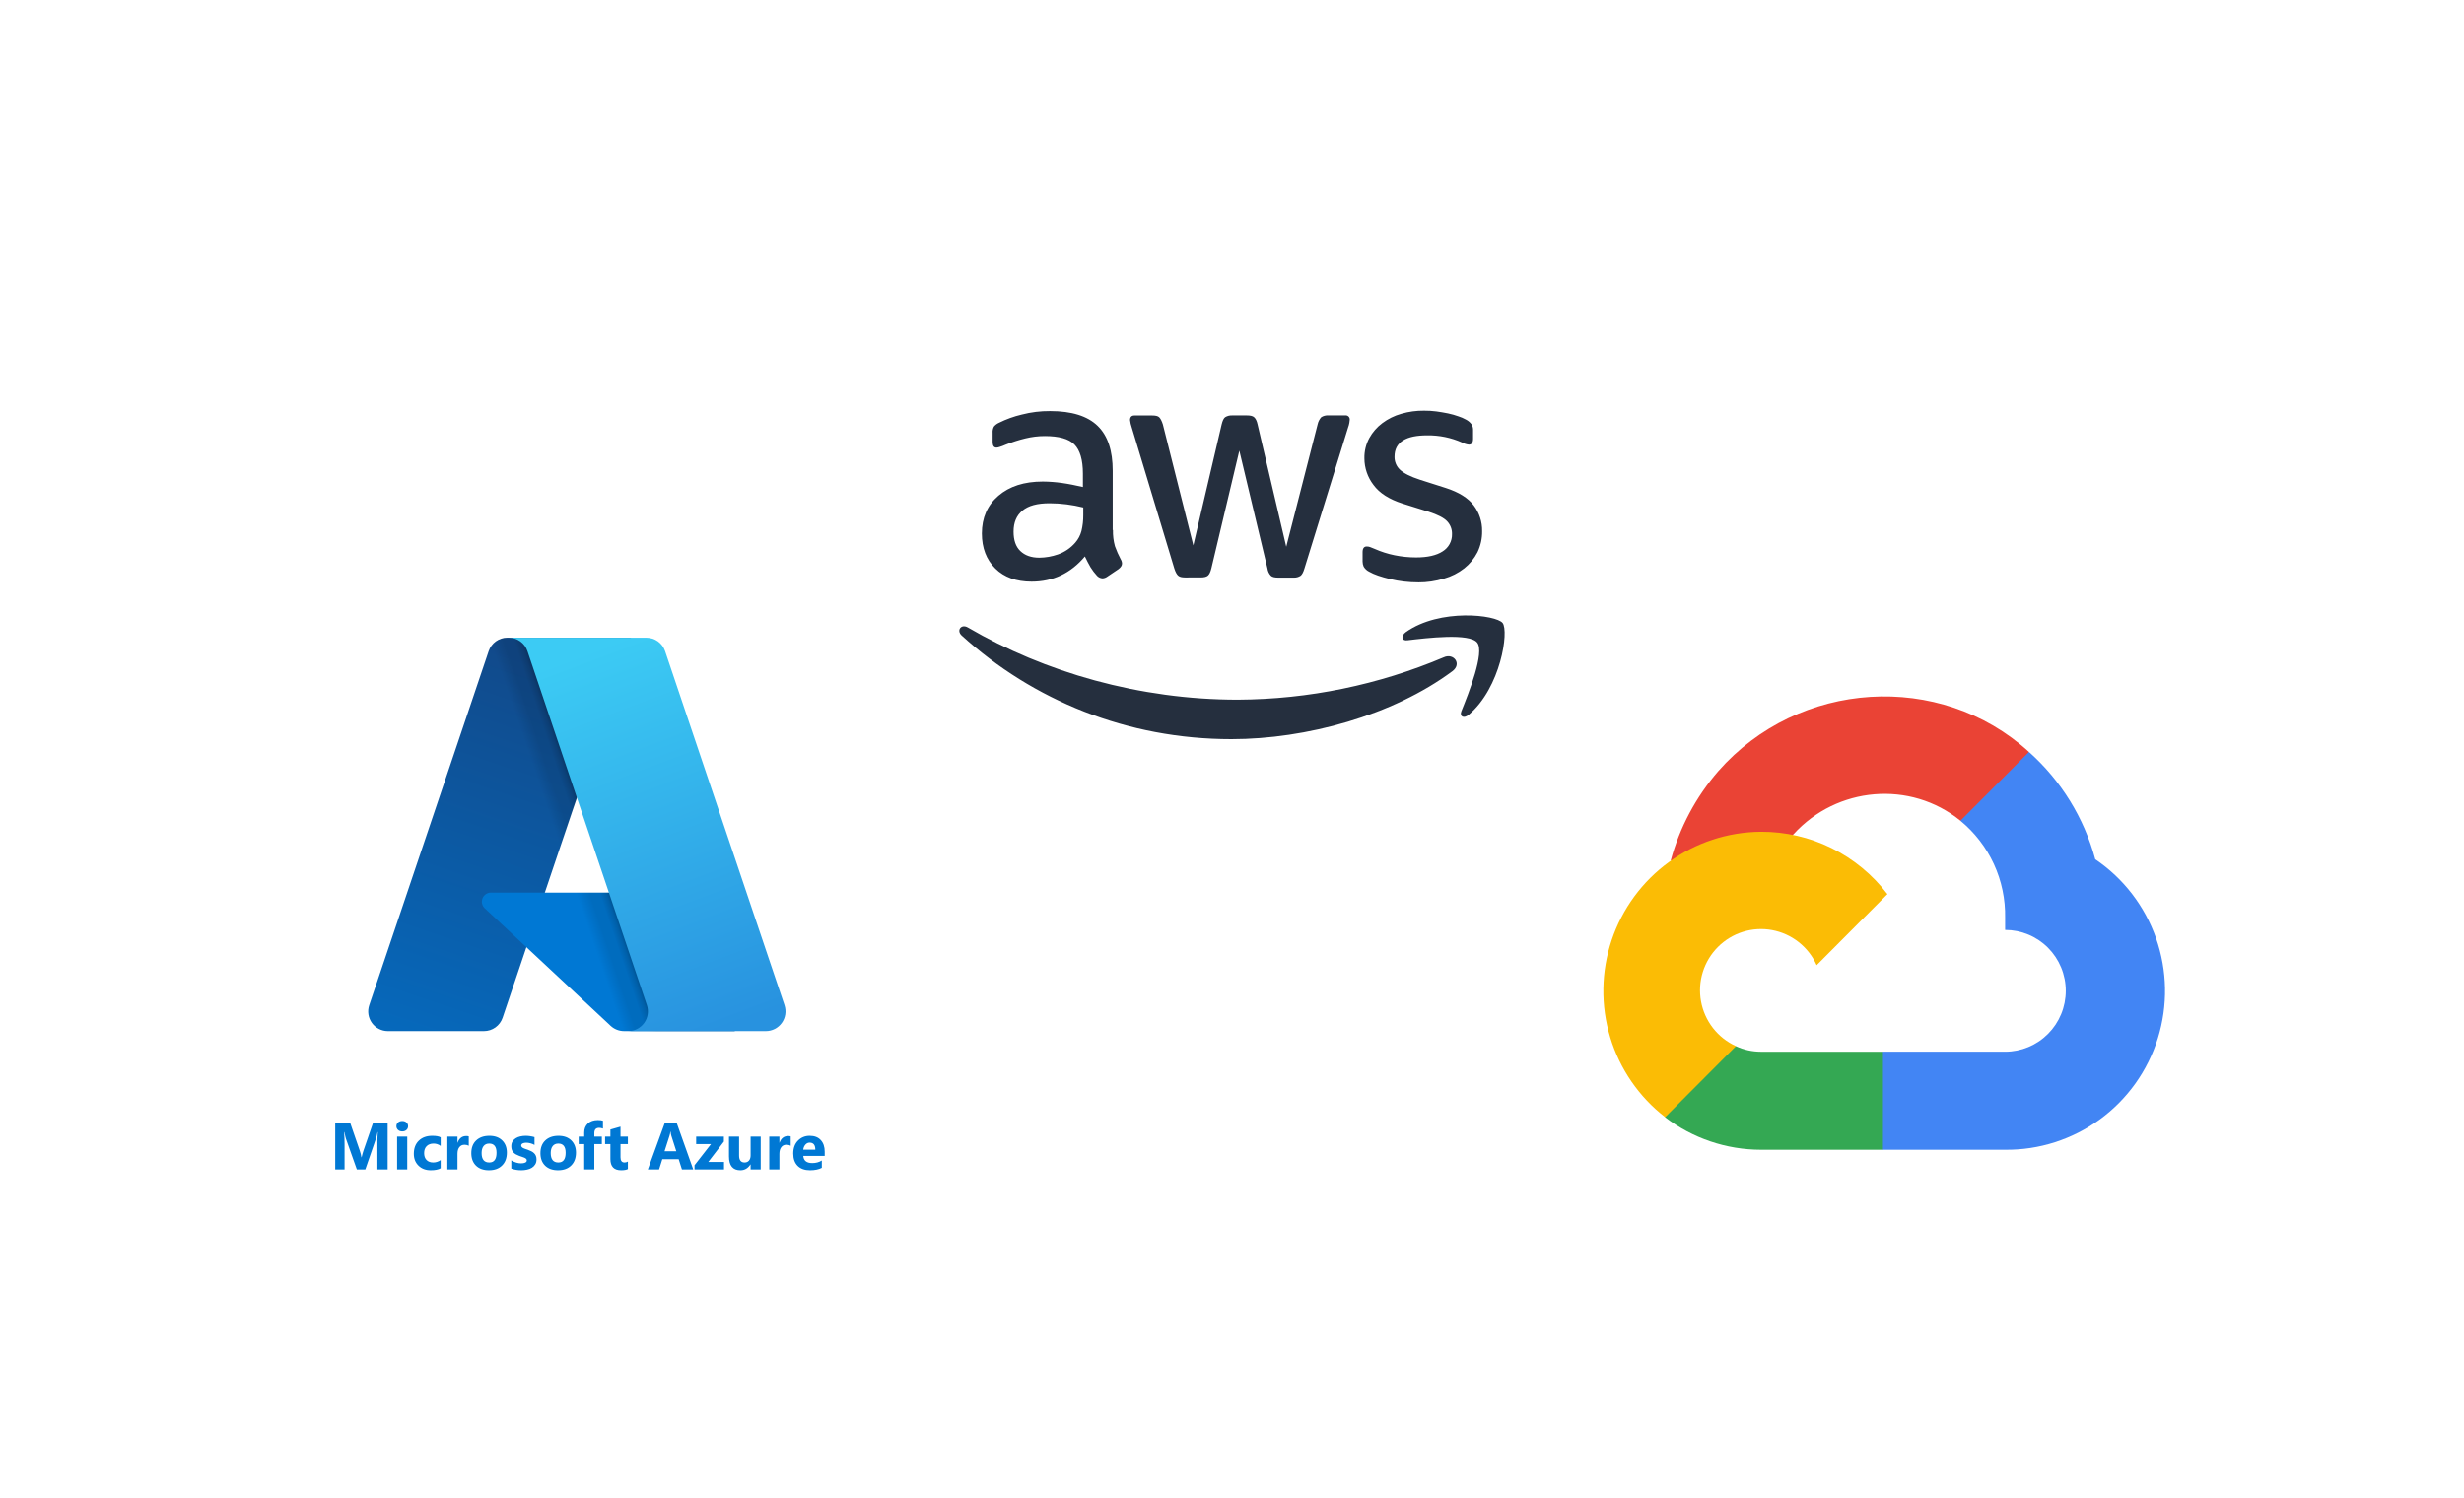
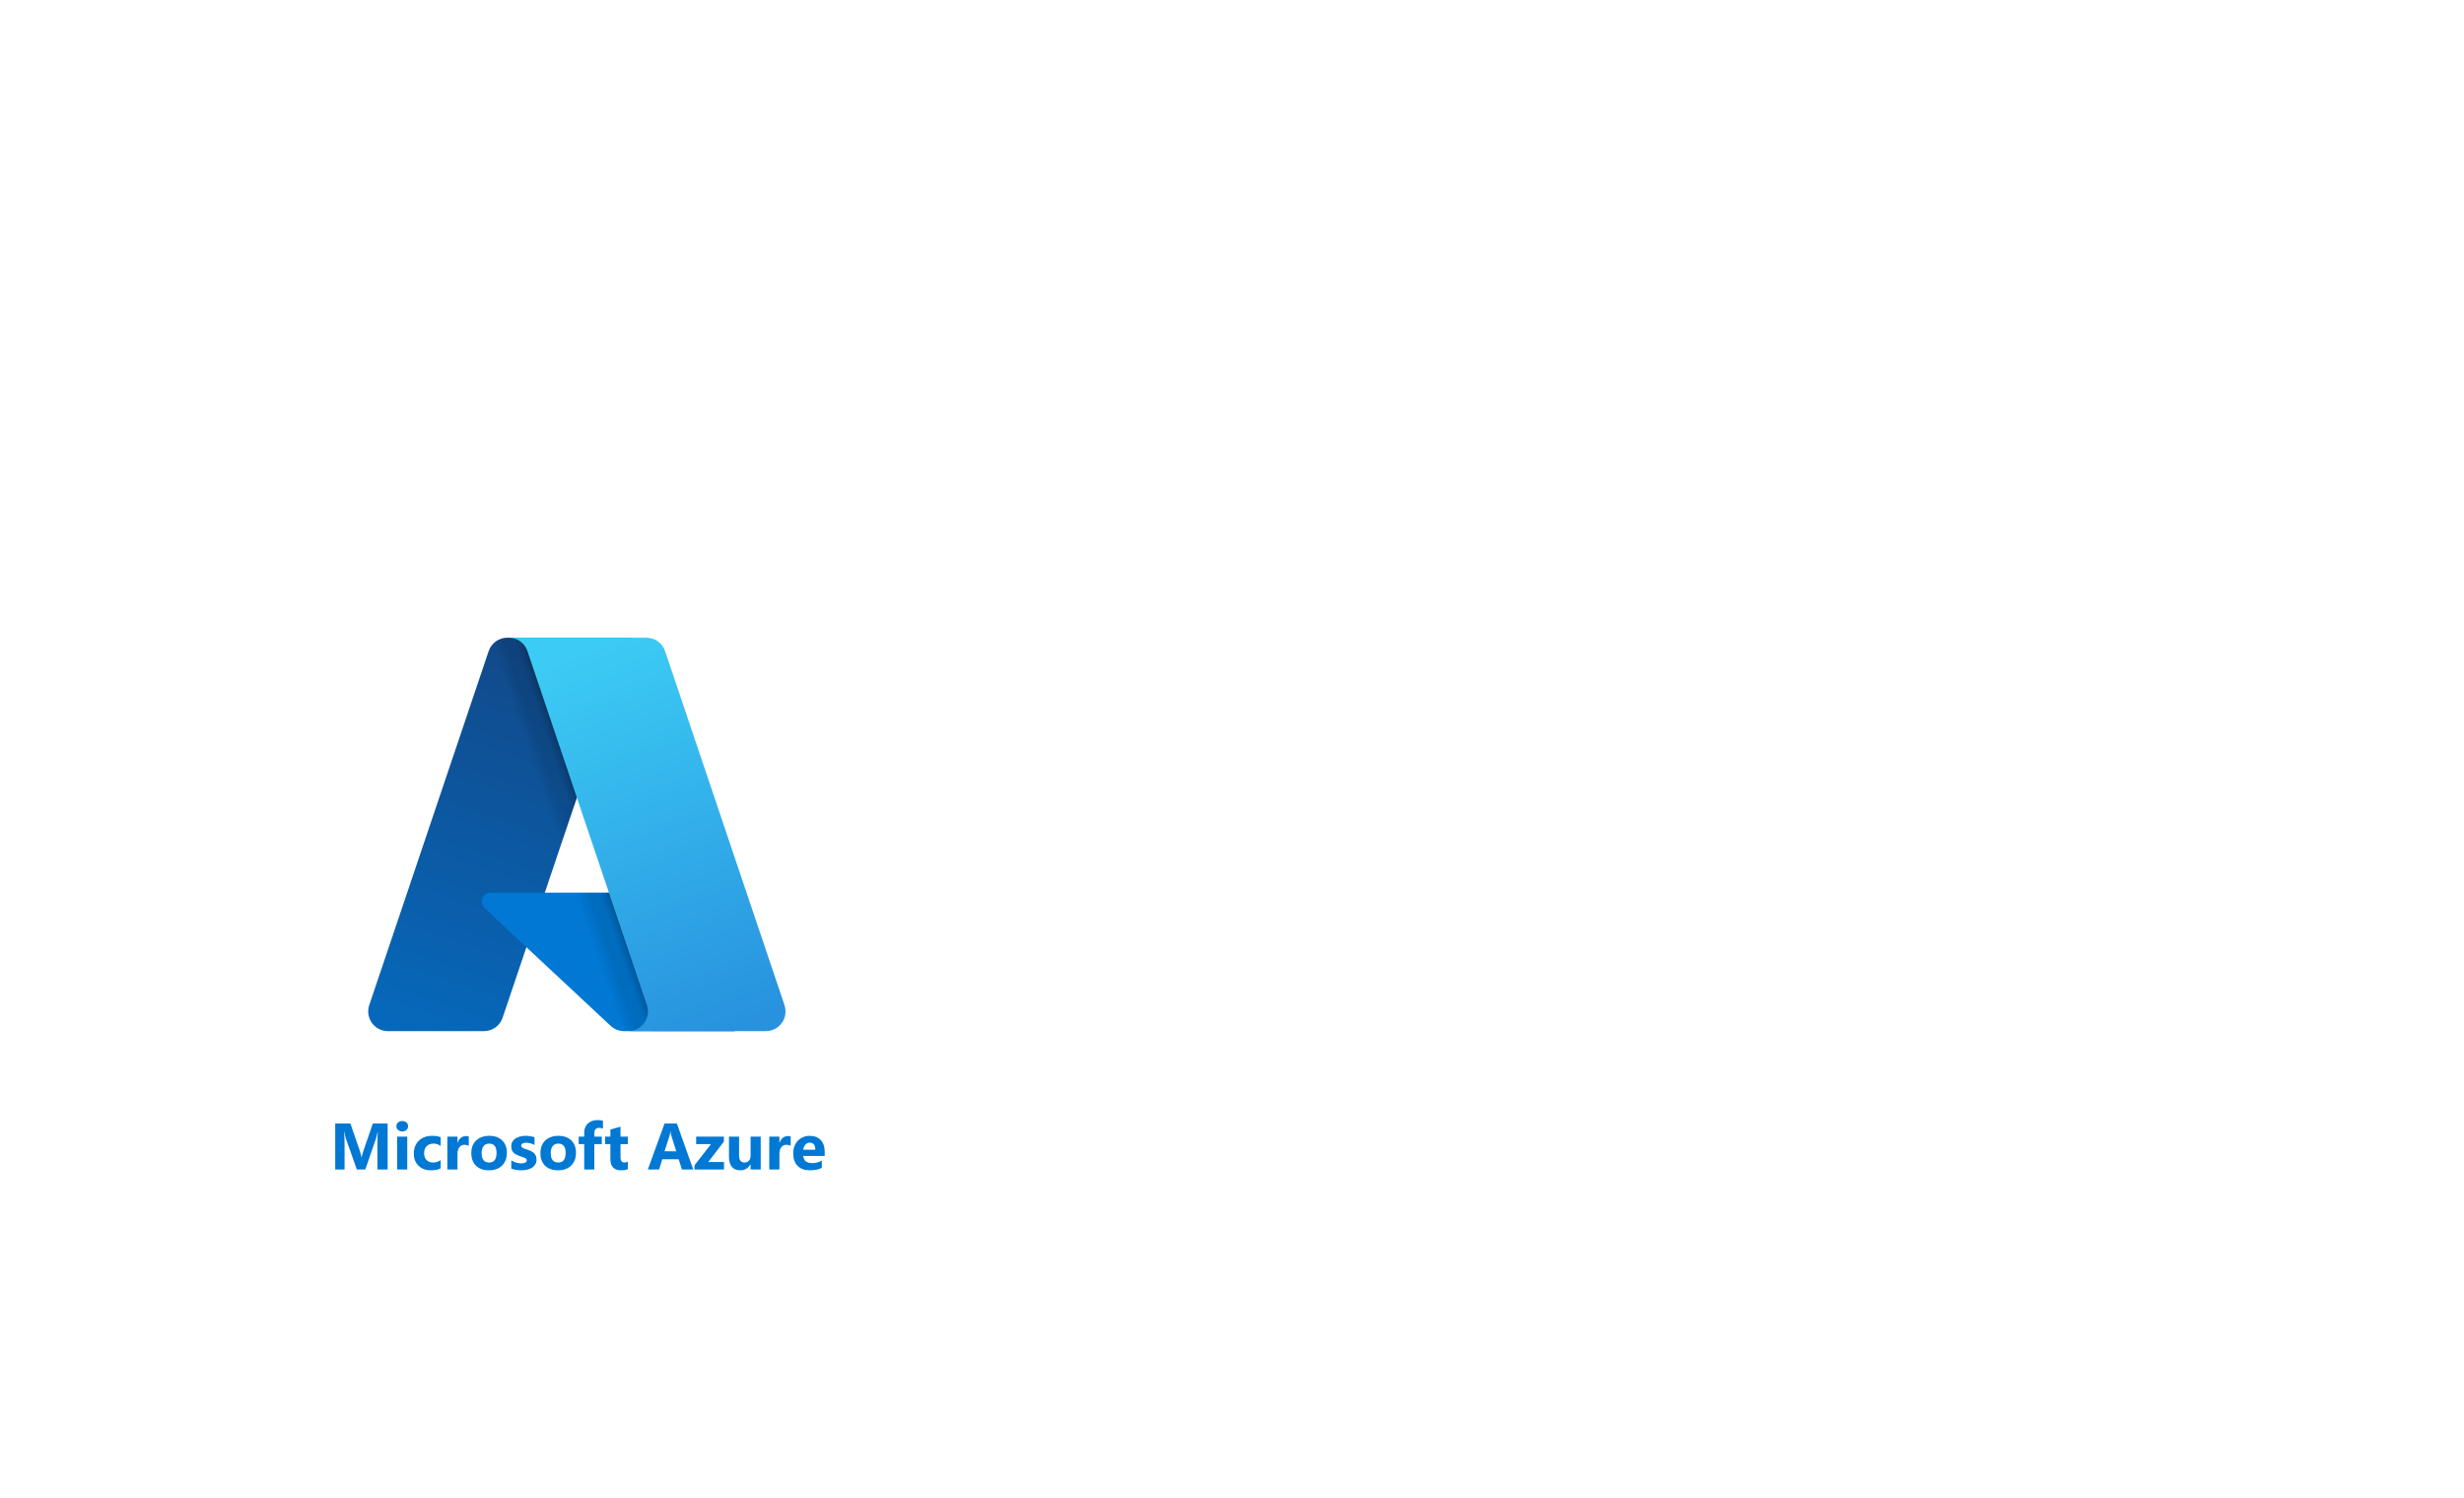
<svg xmlns="http://www.w3.org/2000/svg" width="750" height="456" viewBox="0 0 750 456" fill="none">
  <g filter="url(#filter0_d_13522_9078)">
-     <rect x="438.281" y="145" width="271" height="271" rx="135.5" fill="white" />
    <g clip-path="url(#clip0_13522_9078)">
-       <path d="M601.722 250.101L616.584 235.181L617.586 228.898C590.493 204.168 547.449 206.971 523.015 234.745C516.191 242.613 511.234 251.933 508.52 262.003L513.864 261.252L543.588 256.33L545.886 253.977C559.105 239.392 581.469 237.434 596.739 249.839L601.722 250.101Z" fill="#EA4335" />
      <path d="M637.759 261.567C634.348 248.937 627.337 237.583 617.586 228.898L596.719 249.839C601.063 253.403 604.544 257.91 606.901 263.021C609.258 268.132 610.429 273.713 610.325 279.344V283.079C612.75 283.079 615.15 283.558 617.39 284.49C619.63 285.421 621.666 286.786 623.38 288.507C625.095 290.228 626.455 292.271 627.382 294.52C628.31 296.769 628.788 299.179 628.788 301.613C628.788 304.047 628.31 306.457 627.382 308.706C626.455 310.954 625.095 312.997 623.38 314.718C621.666 316.439 619.63 317.805 617.39 318.736C615.15 319.668 612.75 320.147 610.325 320.147H573.139L569.492 324.13V346.486L573.139 350H610.325C620.684 350.111 630.802 346.866 639.177 340.746C647.553 334.627 653.74 325.96 656.82 316.031C659.9 306.102 659.709 295.441 656.276 285.63C652.842 275.819 646.348 267.38 637.759 261.567Z" fill="#4285F4" />
-       <path d="M536.007 350H573.139V320.154H536.007C533.378 320.155 530.78 319.583 528.392 318.477L523.122 320.1L508.159 335.02L506.823 340.103C515.212 346.516 525.463 349.992 536.007 350Z" fill="#34A853" />
+       <path d="M536.007 350H573.139V320.154H536.007C533.378 320.155 530.78 319.583 528.392 318.477L523.122 320.1L508.159 335.02C515.212 346.516 525.463 349.992 536.007 350Z" fill="#34A853" />
      <path d="M536.007 253.192C525.952 253.259 516.169 256.475 508.021 262.391C499.874 268.307 493.77 276.628 490.56 286.194C487.349 295.76 487.194 306.094 490.114 315.753C493.034 325.412 498.885 333.915 506.85 340.076L528.392 318.45C525.652 317.21 523.253 315.32 521.401 312.944C519.549 310.567 518.299 307.775 517.759 304.807C517.219 301.838 517.405 298.783 518.3 295.902C519.196 293.022 520.775 290.403 522.901 288.27C525.027 286.137 527.637 284.555 530.507 283.658C533.377 282.761 536.421 282.577 539.378 283.122C542.334 283.666 545.115 284.923 547.481 286.785C549.846 288.646 551.727 291.056 552.96 293.808L574.496 272.182C569.975 266.25 564.148 261.449 557.471 258.155C550.793 254.86 543.447 253.162 536.007 253.192Z" fill="#FBBC05" />
    </g>
  </g>
  <g filter="url(#filter1_d_13522_9078)">
    <rect x="40.719" y="145" width="271" height="271" rx="135.5" fill="white" />
    <path d="M117.992 356H114.877V347.621C114.877 346.716 114.916 345.717 114.994 344.623H114.916C114.753 345.482 114.607 346.101 114.477 346.479L111.195 356H108.617L105.277 346.576C105.186 346.322 105.04 345.671 104.838 344.623H104.75C104.835 346.003 104.877 347.214 104.877 348.256V356H102.035V341.996H106.654L109.516 350.297C109.743 350.961 109.91 351.628 110.014 352.299H110.072C110.248 351.524 110.434 350.85 110.629 350.277L113.49 341.996H117.992V356ZM122.436 344.418C121.915 344.418 121.488 344.265 121.156 343.959C120.824 343.646 120.658 343.266 120.658 342.816C120.658 342.354 120.824 341.977 121.156 341.684C121.488 341.391 121.915 341.244 122.436 341.244C122.963 341.244 123.389 341.391 123.715 341.684C124.047 341.977 124.213 342.354 124.213 342.816C124.213 343.285 124.047 343.669 123.715 343.969C123.389 344.268 122.963 344.418 122.436 344.418ZM123.959 356H120.873V346H123.959V356ZM134.135 355.639C133.438 356.042 132.432 356.244 131.117 356.244C129.581 356.244 128.337 355.779 127.387 354.848C126.436 353.917 125.961 352.715 125.961 351.244C125.961 349.545 126.469 348.207 127.484 347.23C128.507 346.247 129.87 345.756 131.576 345.756C132.755 345.756 133.607 345.912 134.135 346.225V348.842C133.49 348.36 132.771 348.119 131.977 348.119C131.091 348.119 130.388 348.38 129.867 348.9C129.353 349.415 129.096 350.128 129.096 351.039C129.096 351.924 129.343 352.621 129.838 353.129C130.333 353.63 131.013 353.881 131.879 353.881C132.647 353.881 133.399 353.64 134.135 353.158V355.639ZM142.689 348.783C142.318 348.581 141.885 348.48 141.391 348.48C140.72 348.48 140.196 348.728 139.818 349.223C139.441 349.711 139.252 350.378 139.252 351.225V356H136.166V346H139.252V347.855H139.291C139.779 346.501 140.658 345.824 141.928 345.824C142.253 345.824 142.507 345.863 142.689 345.941V348.783ZM148.822 356.244C147.156 356.244 145.844 355.779 144.887 354.848C143.936 353.91 143.461 352.641 143.461 351.039C143.461 349.385 143.956 348.093 144.945 347.162C145.935 346.225 147.273 345.756 148.959 345.756C150.619 345.756 151.921 346.225 152.865 347.162C153.809 348.093 154.281 349.327 154.281 350.863C154.281 352.523 153.793 353.835 152.816 354.799C151.846 355.762 150.515 356.244 148.822 356.244ZM148.9 348.119C148.171 348.119 147.605 348.37 147.201 348.871C146.798 349.372 146.596 350.082 146.596 351C146.596 352.921 147.37 353.881 148.92 353.881C150.398 353.881 151.137 352.895 151.137 350.922C151.137 349.053 150.391 348.119 148.9 348.119ZM155.629 355.736V353.236C156.137 353.542 156.641 353.77 157.143 353.92C157.65 354.07 158.129 354.145 158.578 354.145C159.125 354.145 159.555 354.07 159.867 353.92C160.186 353.77 160.346 353.542 160.346 353.236C160.346 353.041 160.274 352.878 160.131 352.748C159.988 352.618 159.802 352.504 159.574 352.406C159.353 352.309 159.109 352.221 158.842 352.143C158.575 352.064 158.318 351.977 158.07 351.879C157.673 351.729 157.322 351.57 157.016 351.4C156.716 351.225 156.462 351.023 156.254 350.795C156.052 350.567 155.896 350.303 155.785 350.004C155.681 349.704 155.629 349.35 155.629 348.939C155.629 348.38 155.749 347.898 155.99 347.494C156.238 347.09 156.563 346.762 156.967 346.508C157.377 346.247 157.842 346.059 158.363 345.941C158.891 345.818 159.438 345.756 160.004 345.756C160.447 345.756 160.896 345.792 161.352 345.863C161.807 345.928 162.257 346.026 162.699 346.156V348.539C162.309 348.311 161.889 348.142 161.439 348.031C160.997 347.914 160.561 347.855 160.131 347.855C159.929 347.855 159.737 347.875 159.555 347.914C159.379 347.947 159.223 347.999 159.086 348.07C158.949 348.135 158.842 348.223 158.764 348.334C158.686 348.438 158.646 348.559 158.646 348.695C158.646 348.878 158.705 349.034 158.822 349.164C158.939 349.294 159.092 349.408 159.281 349.506C159.47 349.597 159.678 349.682 159.906 349.76C160.141 349.831 160.372 349.906 160.6 349.984C161.01 350.128 161.381 350.284 161.713 350.453C162.045 350.622 162.328 350.821 162.562 351.049C162.803 351.277 162.986 351.544 163.109 351.85C163.24 352.156 163.305 352.52 163.305 352.943C163.305 353.536 163.174 354.044 162.914 354.467C162.66 354.883 162.318 355.225 161.889 355.492C161.465 355.753 160.974 355.941 160.414 356.059C159.861 356.182 159.285 356.244 158.686 356.244C157.585 356.244 156.566 356.075 155.629 355.736ZM169.857 356.244C168.191 356.244 166.879 355.779 165.922 354.848C164.971 353.91 164.496 352.641 164.496 351.039C164.496 349.385 164.991 348.093 165.98 347.162C166.97 346.225 168.308 345.756 169.994 345.756C171.654 345.756 172.956 346.225 173.9 347.162C174.844 348.093 175.316 349.327 175.316 350.863C175.316 352.523 174.828 353.835 173.852 354.799C172.882 355.762 171.55 356.244 169.857 356.244ZM169.936 348.119C169.206 348.119 168.64 348.37 168.236 348.871C167.833 349.372 167.631 350.082 167.631 351C167.631 352.921 168.406 353.881 169.955 353.881C171.433 353.881 172.172 352.895 172.172 350.922C172.172 349.053 171.426 348.119 169.936 348.119ZM183.529 343.559C183.132 343.402 182.751 343.324 182.387 343.324C181.397 343.324 180.902 343.861 180.902 344.936V346H183.188V348.275H180.902V356H177.826V348.275H176.146V346H177.826V344.76C177.826 343.62 178.197 342.702 178.939 342.006C179.682 341.309 180.691 340.961 181.967 340.961C182.592 340.961 183.113 341.026 183.529 341.156V343.559ZM191.117 355.883C190.661 356.124 189.975 356.244 189.057 356.244C186.882 356.244 185.795 355.115 185.795 352.855V348.275H184.174V346H185.795V343.842L188.871 342.963V346H191.117V348.275H188.871V352.318C188.871 353.36 189.285 353.881 190.111 353.881C190.437 353.881 190.772 353.786 191.117 353.598V355.883ZM211.01 356H207.572L206.576 352.885H201.596L200.609 356H197.191L202.289 341.996H206.029L211.01 356ZM205.854 350.463L204.35 345.756C204.239 345.404 204.161 344.984 204.115 344.496H204.037C204.005 344.906 203.923 345.313 203.793 345.717L202.27 350.463H205.854ZM220.375 356H211.4V354.721L216.42 348.275H211.898V346H220.336V347.523L215.58 353.725H220.375V356ZM231.547 356H228.471V354.477H228.422C227.66 355.655 226.641 356.244 225.365 356.244C223.048 356.244 221.889 354.841 221.889 352.035V346H224.965V351.762C224.965 353.174 225.525 353.881 226.645 353.881C227.198 353.881 227.641 353.689 227.973 353.305C228.305 352.914 228.471 352.387 228.471 351.723V346H231.547V356ZM240.678 348.783C240.307 348.581 239.874 348.48 239.379 348.48C238.708 348.48 238.184 348.728 237.807 349.223C237.429 349.711 237.24 350.378 237.24 351.225V356H234.154V346H237.24V347.855H237.279C237.768 346.501 238.646 345.824 239.916 345.824C240.242 345.824 240.495 345.863 240.678 345.941V348.783ZM251.029 351.879H244.506C244.61 353.331 245.525 354.057 247.25 354.057C248.35 354.057 249.317 353.796 250.15 353.275V355.502C249.226 355.997 248.025 356.244 246.547 356.244C244.932 356.244 243.679 355.798 242.787 354.906C241.895 354.008 241.449 352.758 241.449 351.156C241.449 349.496 241.931 348.181 242.895 347.211C243.858 346.241 245.043 345.756 246.449 345.756C247.908 345.756 249.034 346.189 249.828 347.055C250.629 347.921 251.029 349.096 251.029 350.58V351.879ZM248.168 349.984C248.168 348.552 247.589 347.836 246.43 347.836C245.935 347.836 245.505 348.041 245.141 348.451C244.783 348.861 244.564 349.372 244.486 349.984H248.168Z" fill="#0078D4" />
    <g clip-path="url(#clip1_13522_9078)">
      <path d="M154.422 194.121H192.009L152.99 309.799C152.79 310.39 152.5 310.946 152.129 311.447C151.759 311.949 151.313 312.389 150.807 312.753C150.3 313.116 149.741 313.399 149.147 313.59C148.553 313.78 147.934 313.879 147.312 313.879H118.06C117.11 313.879 116.173 313.653 115.328 313.218C114.483 312.784 113.753 312.155 113.199 311.382C112.645 310.61 112.282 309.717 112.141 308.777C112 307.837 112.086 306.876 112.389 305.976L148.742 198.197C148.941 197.607 149.231 197.051 149.603 196.549C149.973 196.047 150.421 195.608 150.926 195.244C151.432 194.88 151.991 194.598 152.585 194.407C153.179 194.217 153.798 194.118 154.421 194.118V194.12L154.422 194.121Z" fill="url(#paint0_linear_13522_9078)" />
      <path d="M223.711 313.879H189.961C189.584 313.879 189.208 313.844 188.837 313.772C188.467 313.702 188.103 313.598 187.752 313.459C187.401 313.321 187.065 313.15 186.745 312.95C186.427 312.748 186.127 312.518 185.851 312.261L147.551 276.492C147.146 276.113 146.864 275.622 146.742 275.082C146.619 274.541 146.662 273.976 146.865 273.46C147.068 272.945 147.422 272.502 147.88 272.19C148.339 271.879 148.88 271.712 149.435 271.712H209.038L223.708 313.88L223.711 313.879Z" fill="#0078D4" />
      <path d="M192.144 194.121L165.833 271.72L208.824 271.711L223.57 313.879H189.947C189.599 313.875 189.251 313.844 188.908 313.782C188.565 313.72 188.229 313.629 187.901 313.509C187.246 313.27 186.635 312.92 186.098 312.475L160.244 288.345L153.006 309.69C152.819 310.223 152.561 310.73 152.241 311.195C151.598 312.131 150.718 312.88 149.692 313.366C149.181 313.607 148.64 313.78 148.084 313.879H118.077C117.118 313.882 116.172 313.653 115.319 313.212C114.466 312.771 113.732 312.131 113.179 311.346C112.625 310.561 112.269 309.655 112.14 308.704C112.011 307.752 112.113 306.783 112.437 305.879L148.731 198.279C148.92 197.677 149.205 197.11 149.573 196.599C149.94 196.087 150.388 195.636 150.896 195.265C151.404 194.893 151.969 194.604 152.568 194.41C153.166 194.217 153.794 194.118 154.424 194.121H192.146H192.144Z" fill="url(#paint1_linear_13522_9078)" />
      <path d="M238.784 305.976C239.087 306.876 239.172 307.836 239.033 308.777C238.892 309.716 238.53 310.609 237.977 311.382C237.423 312.154 236.693 312.783 235.848 313.218C235.003 313.652 234.067 313.878 233.116 313.879H191.225C192.174 313.879 193.111 313.651 193.957 313.218C194.802 312.784 195.533 312.154 196.087 311.382C196.641 310.611 197.003 309.717 197.144 308.777C197.286 307.837 197.2 306.876 196.897 305.976L160.542 198.194C160.142 197.007 159.379 195.975 158.362 195.244C157.857 194.88 157.298 194.599 156.705 194.409C156.113 194.218 155.494 194.121 154.873 194.121H196.763C197.386 194.121 198.003 194.218 198.597 194.409C199.19 194.599 199.748 194.882 200.255 195.244C200.76 195.608 201.206 196.047 201.576 196.548C201.946 197.048 202.235 197.604 202.435 198.194L238.79 305.976H238.784Z" fill="url(#paint2_linear_13522_9078)" />
    </g>
  </g>
  <g filter="url(#filter2_d_13522_9078)">
    <rect x="239.844" y="40" width="270" height="270" rx="135" fill="white" />
    <g clip-path="url(#clip2_13522_9078)">
      <path d="M338.765 161.319C338.721 162.989 338.925 164.657 339.37 166.267C339.86 167.644 340.451 168.982 341.138 170.271C341.383 170.654 341.517 171.097 341.525 171.552C341.525 172.109 341.195 172.662 340.476 173.219L336.997 175.557C336.582 175.858 336.09 176.032 335.579 176.057C334.95 176.014 334.359 175.736 333.924 175.276C333.179 174.471 332.512 173.596 331.934 172.662C331.386 171.709 330.833 170.662 330.223 169.381C325.918 174.502 320.509 177.06 313.995 177.057C309.353 177.057 305.657 175.724 302.953 173.052C300.249 170.381 298.864 166.824 298.864 162.376C298.864 157.648 300.523 153.805 303.889 150.919C307.254 148.033 311.731 146.581 317.417 146.581C319.376 146.597 321.331 146.745 323.27 147.024C325.312 147.305 327.41 147.748 329.618 148.248V144.186C329.618 139.962 328.734 137.014 327.023 135.29C325.312 133.567 322.296 132.729 318.041 132.729C316.033 132.729 314.032 132.972 312.081 133.452C310.05 133.945 308.057 134.582 306.115 135.357C305.489 135.641 304.844 135.883 304.186 136.081C303.901 136.177 303.603 136.233 303.302 136.248C302.527 136.248 302.14 135.69 302.14 134.524V131.8C302.082 131.127 302.216 130.451 302.527 129.852C302.945 129.347 303.474 128.948 304.073 128.686C306.288 127.582 308.623 126.741 311.031 126.181C313.844 125.453 316.74 125.098 319.644 125.124C326.214 125.124 331.017 126.629 334.109 129.629C337.2 132.629 338.689 137.195 338.689 143.314V161.333L338.765 161.319ZM316.368 169.762C318.3 169.739 320.215 169.401 322.041 168.762C324.066 168.055 325.874 166.828 327.283 165.2C328.178 164.177 328.825 162.96 329.174 161.643C329.556 160.059 329.741 158.434 329.727 156.805V154.476C328.054 154.061 326.359 153.743 324.65 153.524C322.925 153.303 321.189 153.191 319.45 153.19C315.749 153.19 313.045 153.909 311.225 155.414C309.405 156.919 308.512 159.038 308.512 161.819C308.512 164.433 309.173 166.381 310.554 167.714C311.934 169.048 313.83 169.762 316.368 169.762ZM360.703 175.771C359.706 175.771 359.044 175.6 358.604 175.214C358.165 174.829 357.777 174.1 357.441 173.043L344.47 130.052C344.219 129.343 344.049 128.606 343.965 127.857C343.965 126.967 344.404 126.467 345.288 126.467H350.701C351.745 126.467 352.464 126.633 352.851 127.019C353.239 127.405 353.627 128.133 353.958 129.19L363.232 166.009L371.854 129.171C372.128 128.057 372.459 127.338 372.904 127C373.566 126.592 374.336 126.399 375.111 126.448H379.526C380.576 126.448 381.294 126.614 381.734 127C382.173 127.386 382.566 128.114 382.783 129.171L391.509 166.429L401.058 129.167C401.233 128.358 401.614 127.61 402.164 126.995C402.805 126.587 403.558 126.394 404.315 126.443H409.453C409.641 126.417 409.831 126.435 410.011 126.495C410.19 126.556 410.353 126.658 410.486 126.792C410.62 126.927 410.721 127.091 410.781 127.272C410.842 127.452 410.859 127.645 410.834 127.833C410.82 128.133 410.782 128.431 410.72 128.724C410.635 129.198 410.507 129.663 410.337 130.114L397.031 173.095C396.7 174.206 396.312 174.929 395.868 175.262C395.245 175.665 394.512 175.86 393.774 175.819H389.047C387.997 175.819 387.279 175.652 386.839 175.262C386.262 174.652 385.895 173.873 385.79 173.038L377.234 137.167L368.725 172.986C368.451 174.095 368.12 174.819 367.675 175.209C367.231 175.6 366.461 175.767 365.468 175.767L360.703 175.771ZM431.647 177.271C428.781 177.275 425.926 176.939 423.138 176.271C420.377 175.6 418.227 174.881 416.79 174.043C416.078 173.707 415.482 173.165 415.078 172.486C414.863 171.995 414.75 171.465 414.748 170.929V168.071C414.748 166.9 415.187 166.348 416.019 166.348C416.357 166.347 416.692 166.404 417.012 166.514C417.343 166.624 417.839 166.848 418.392 167.067C420.341 167.934 422.378 168.587 424.466 169.014C426.627 169.457 428.827 169.681 431.032 169.681C434.511 169.681 437.22 169.071 439.097 167.848C439.996 167.3 440.735 166.523 441.239 165.595C441.743 164.666 441.994 163.62 441.966 162.562C441.985 161.846 441.864 161.134 441.608 160.466C441.352 159.799 440.968 159.189 440.477 158.671C439.479 157.614 437.603 156.667 434.899 155.781L426.891 153.276C422.864 151.995 419.881 150.105 418.061 147.605C416.283 145.296 415.312 142.46 415.301 139.538C415.252 137.379 415.766 135.245 416.79 133.348C417.775 131.558 419.131 130.002 420.765 128.786C422.491 127.492 424.44 126.531 426.513 125.952C428.772 125.292 431.115 124.971 433.467 125C434.704 124.991 435.94 125.066 437.168 125.224C438.435 125.39 439.598 125.609 440.756 125.833C441.914 126.057 442.911 126.39 443.904 126.724C444.709 126.974 445.485 127.309 446.22 127.724C446.871 128.054 447.438 128.53 447.879 129.114C448.238 129.657 448.412 130.302 448.376 130.952V133.571C448.376 134.738 447.931 135.348 447.104 135.348C446.368 135.265 445.655 135.038 445.005 134.681C441.669 133.197 438.054 132.458 434.407 132.514C431.259 132.514 428.777 132.99 427.061 134.071C425.346 135.152 424.471 136.738 424.471 139.019C424.454 139.758 424.593 140.492 424.878 141.174C425.163 141.855 425.588 142.468 426.126 142.971C427.232 144.024 429.274 145.081 432.2 146.029L440.037 148.529C444.013 149.809 446.882 151.59 448.598 153.871C450.282 156.109 451.176 158.849 451.136 161.657C451.171 163.89 450.685 166.1 449.718 168.109C448.739 170.013 447.365 171.682 445.691 173.005C443.862 174.434 441.775 175.492 439.546 176.119C436.987 176.909 434.323 177.3 431.647 177.281V177.271Z" fill="#252F3E" />
      <path fill-rule="evenodd" clip-rule="evenodd" d="M442.079 204.309C423.918 217.824 397.527 225 374.837 225C343.033 225 314.378 213.152 292.737 193.467C291.026 191.909 292.572 189.795 294.628 191.019C318.037 204.7 346.914 212.986 376.78 212.986C398.308 212.872 419.604 208.489 439.451 200.086C442.467 198.695 445.062 202.086 442.079 204.309Z" fill="#252F3E" />
-       <path fill-rule="evenodd" clip-rule="evenodd" d="M449.642 195.633C447.326 192.629 434.298 194.205 428.371 194.909C426.603 195.133 426.329 193.576 427.926 192.409C438.326 185.067 455.367 187.171 457.357 189.629C459.347 192.086 456.804 209.314 447.085 217.548C445.596 218.829 444.159 218.157 444.821 216.49C447.047 210.986 451.963 198.581 449.642 195.633Z" fill="#252F3E" />
    </g>
  </g>
  <defs>
    <filter id="filter0_d_13522_9078" x="398.281" y="105" width="351" height="351" filterUnits="userSpaceOnUse" color-interpolation-filters="sRGB">
      <feFlood flood-opacity="0" result="BackgroundImageFix" />
      <feColorMatrix in="SourceAlpha" type="matrix" values="0 0 0 0 0 0 0 0 0 0 0 0 0 0 0 0 0 0 127 0" result="hardAlpha" />
      <feOffset />
      <feGaussianBlur stdDeviation="20" />
      <feComposite in2="hardAlpha" operator="out" />
      <feColorMatrix type="matrix" values="0 0 0 0 0 0 0 0 0 0 0 0 0 0 0 0 0 0 0.15 0" />
      <feBlend mode="normal" in2="BackgroundImageFix" result="effect1_dropShadow_13522_9078" />
      <feBlend mode="normal" in="SourceGraphic" in2="effect1_dropShadow_13522_9078" result="shape" />
    </filter>
    <filter id="filter1_d_13522_9078" x="0.719" y="105" width="351" height="351" filterUnits="userSpaceOnUse" color-interpolation-filters="sRGB">
      <feFlood flood-opacity="0" result="BackgroundImageFix" />
      <feColorMatrix in="SourceAlpha" type="matrix" values="0 0 0 0 0 0 0 0 0 0 0 0 0 0 0 0 0 0 127 0" result="hardAlpha" />
      <feOffset />
      <feGaussianBlur stdDeviation="20" />
      <feComposite in2="hardAlpha" operator="out" />
      <feColorMatrix type="matrix" values="0 0 0 0 0 0 0 0 0 0 0 0 0 0 0 0 0 0 0.15 0" />
      <feBlend mode="normal" in2="BackgroundImageFix" result="effect1_dropShadow_13522_9078" />
      <feBlend mode="normal" in="SourceGraphic" in2="effect1_dropShadow_13522_9078" result="shape" />
    </filter>
    <filter id="filter2_d_13522_9078" x="199.844" y="0" width="350" height="350" filterUnits="userSpaceOnUse" color-interpolation-filters="sRGB">
      <feFlood flood-opacity="0" result="BackgroundImageFix" />
      <feColorMatrix in="SourceAlpha" type="matrix" values="0 0 0 0 0 0 0 0 0 0 0 0 0 0 0 0 0 0 127 0" result="hardAlpha" />
      <feOffset />
      <feGaussianBlur stdDeviation="20" />
      <feComposite in2="hardAlpha" operator="out" />
      <feColorMatrix type="matrix" values="0 0 0 0 0 0 0 0 0 0 0 0 0 0 0 0 0 0 0.15 0" />
      <feBlend mode="normal" in2="BackgroundImageFix" result="effect1_dropShadow_13522_9078" />
      <feBlend mode="normal" in="SourceGraphic" in2="effect1_dropShadow_13522_9078" result="shape" />
    </filter>
    <linearGradient id="paint0_linear_13522_9078" x1="168.14" y1="202.998" x2="129.078" y2="318.39" gradientUnits="userSpaceOnUse">
      <stop stop-color="#114A8B" />
      <stop offset="1" stop-color="#0669BC" />
    </linearGradient>
    <linearGradient id="paint1_linear_13522_9078" x1="180.319" y1="256.764" x2="171.284" y2="259.828" gradientUnits="userSpaceOnUse">
      <stop stop-opacity="0.3" />
      <stop offset="0.1" stop-opacity="0.2" />
      <stop offset="0.3" stop-opacity="0.1" />
      <stop offset="0.6" stop-opacity="0.1" />
      <stop offset="1" stop-opacity="0" />
    </linearGradient>
    <linearGradient id="paint2_linear_13522_9078" x1="175.333" y1="199.631" x2="218.206" y2="313.848" gradientUnits="userSpaceOnUse">
      <stop stop-color="#3CCBF4" />
      <stop offset="1" stop-color="#2892DF" />
    </linearGradient>
    <clipPath id="clip0_13522_9078">
-       <rect width="171" height="138" fill="white" transform="translate(488 212)" />
-     </clipPath>
+       </clipPath>
    <clipPath id="clip1_13522_9078">
      <rect width="127.173" height="120" fill="white" transform="translate(112 194)" />
    </clipPath>
    <clipPath id="clip2_13522_9078">
-       <rect width="166" height="100" fill="white" transform="translate(292 125)" />
-     </clipPath>
+       </clipPath>
  </defs>
</svg>